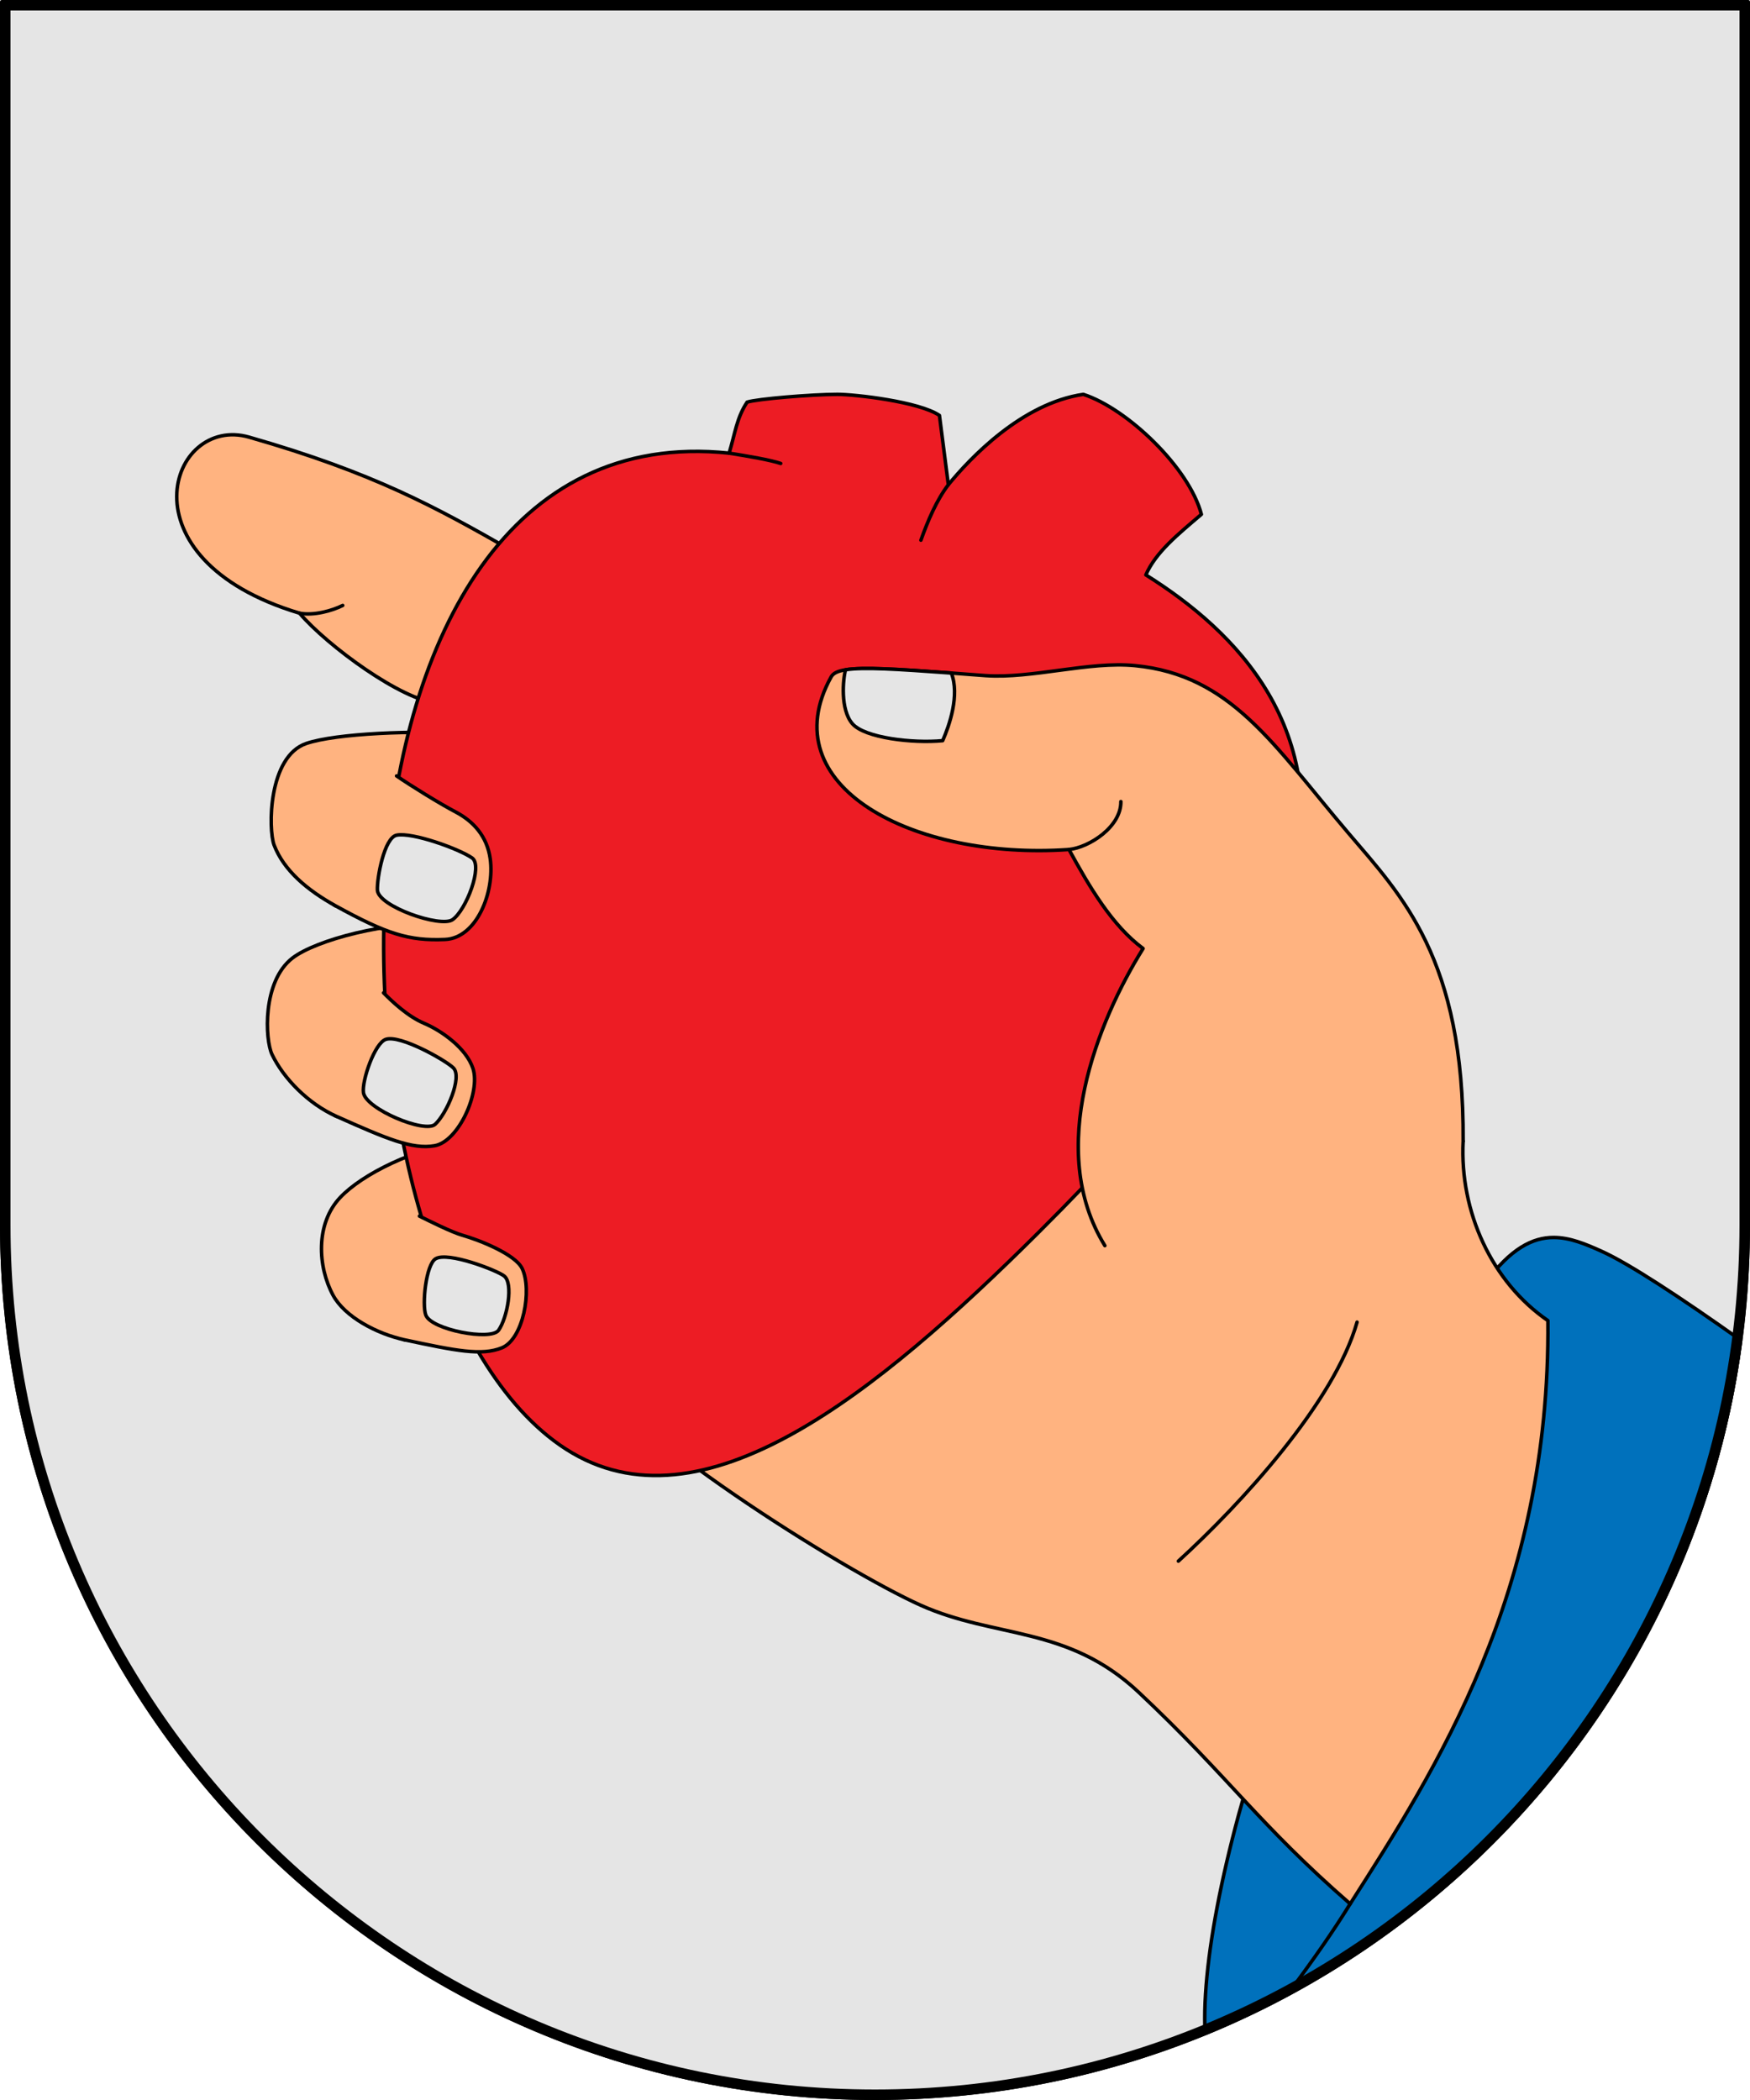
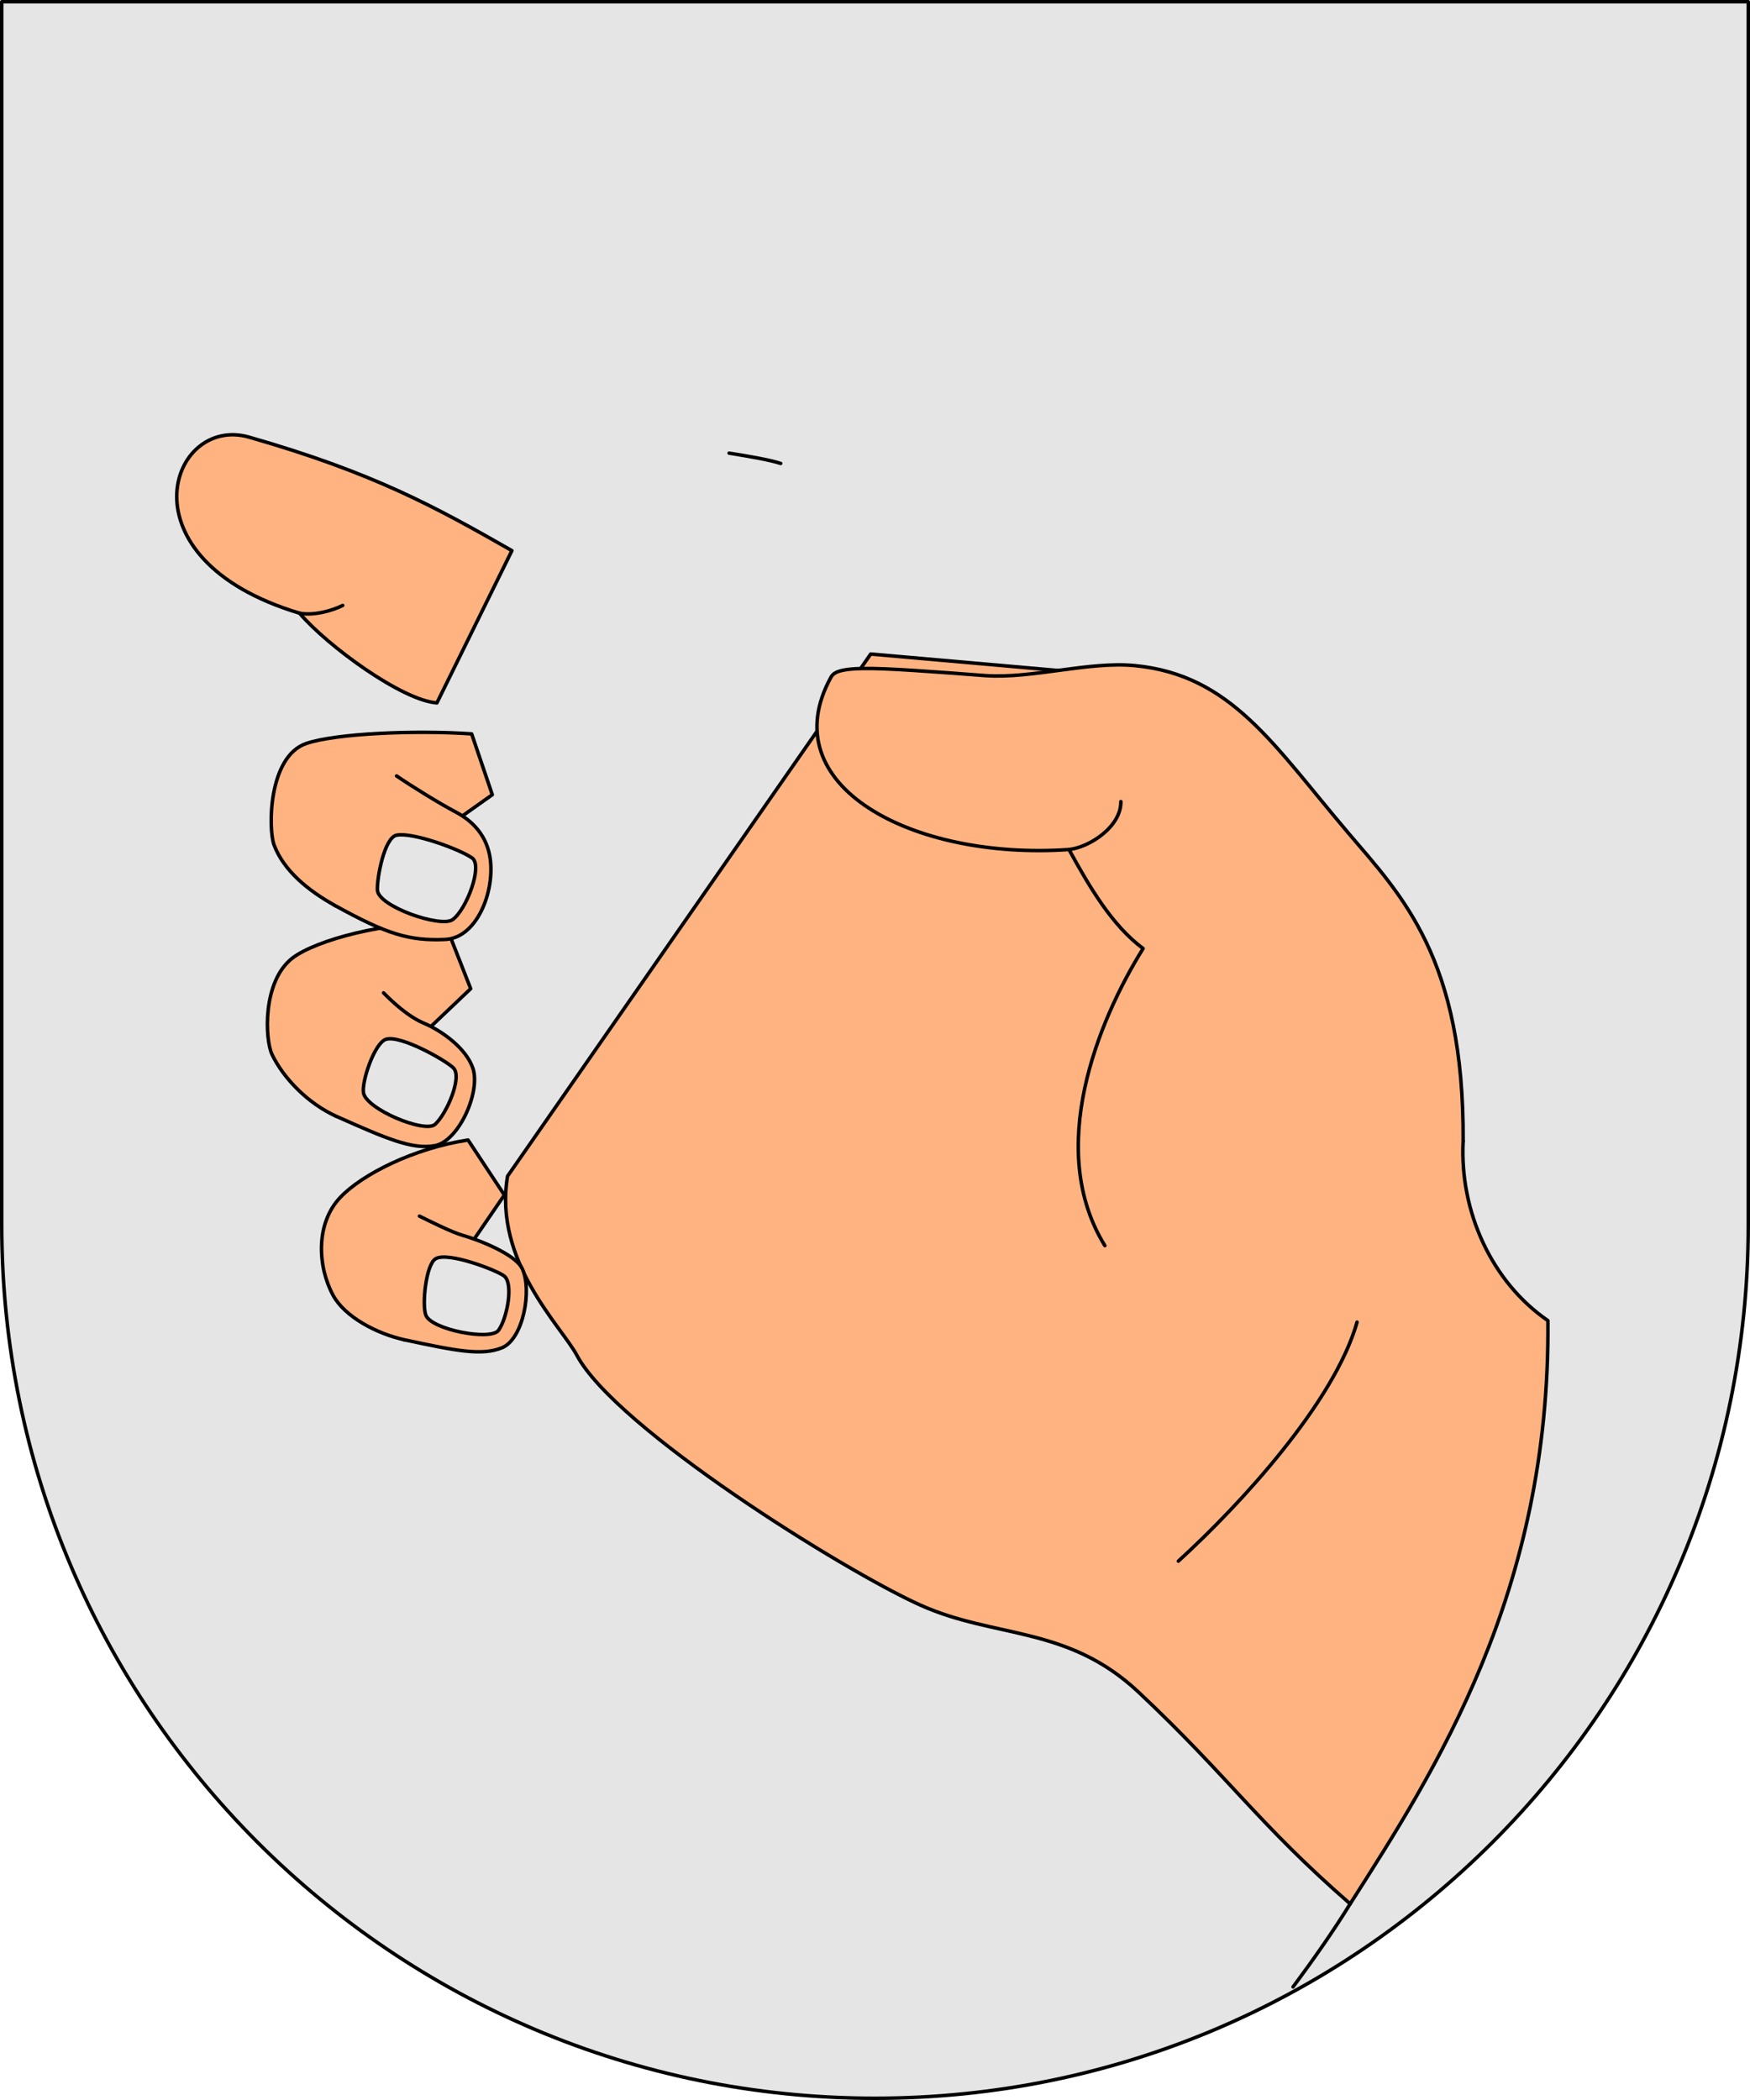
<svg xmlns="http://www.w3.org/2000/svg" viewBox="0 0 500 600">
  <path d="m.5.5v349.5c0 137.724 111.776 249.5 249.5 249.5s249.5-111.776 249.5-249.5v-349.5z" fill="#e5e5e5" stroke="#000" stroke-linecap="round" stroke-linejoin="round" />
  <g stroke="#000" stroke-linecap="round" stroke-linejoin="round" transform="translate(-70 -220)">
-     <path d="m513.906 573.562c-5.998-.005-12.327 3.134-19.594 13.094-48.558 66.556-82.228 170.785-80 214.344 81.277-33.243 141.155-108.126 153.031-198.094-17.419-12.358-31.985-21.916-39.75-25.406-4.55-2.046-9.022-3.934-13.688-3.938z" fill="#0071bc" />
    <path d="m512.255 597.315c-16.055-11.024-25.234-31.158-24.217-51.264l-100.627-133.146-68.637-6.039-103.761 149.19c-4.086 24.311 15.403 42.904 19.805 51.168 11.127 20.89 76.286 61.586 98.206 71.406 21.329 9.556 42.013 5.783 62.304 24.864 25.768 24.232 34.162 37.577 60.438 60.464 24.257-37.991 57.212-89.028 56.489-166.643z" fill="#ffb380" />
    <path d="m210.658 447.063-5.899-17.386c-16.216-1.108-38.741-.129-47.21 2.73-10.954 3.697-10.945 24.576-9.227 29.064 2.751 7.186 9.431 12.85 17.567 17.347z" fill="#ffb380" />
    <path d="m204.482 502.485-7.26-18.485c-16.5-.965-37.023 4.635-43.63 9.704-8.69 6.668-7.908 23.329-5.853 27.604 3.291 6.844 10.361 14.069 18.386 17.653z" fill="#ffb380" />
    <path d="m214.105 561.437-10.376-15.72c-15.497 2.359-30.201 9.761-36.497 16.381-7.16 7.529-6.47 19.863-2.06 27.994 3.316 6.114 12.424 11.008 20.575 12.75z" fill="#ffb380" />
    <path d="m216.259 377.326c-21.815-12.46-39.565-22.253-75.093-32.427-22.568-6.463-37.345 34.759 14.409 50.296 8.062 9.435 29.302 24.925 39.253 25.637z" fill="#ffb380" />
-     <path d="m278.318 349.468c-126.059-13.218-119.562 237.636-46.635 284.553 38.847 24.991 89.141-16.217 134.96-61.807 35.624-35.447 67.206-73.421 72.83-97.124 11.199-47.193-16.137-74.544-42.087-90.832 2.807-6.466 9.184-11.598 15.871-17.303-3.5-13.319-21.245-30.255-33.741-34.281-17.601 2.548-32.452 18.355-38.562 25.82l-2.543-19.799c-5.78-3.931-24.073-6.021-29.149-6.021-7.341 0-23.093 1.319-25.803 2.224-2.986 4.489-3.417 8.896-5.141 14.571z" fill="#ed1c24" />
    <path d="m155.575 395.195c4.003.786 9.328-.693 12.347-2.21" fill="none" />
    <path d="m165.391 478.541c.17.094.33.185.498.277 14.613 8.044 20.914 10.04 31.255 9.602 9.084-.385 14.231-13.575 12.917-23.067-.882-6.375-4.783-10.677-9.84-13.339-4.682-2.465-12.674-7.418-16.918-10.324" fill="#ffb380" />
    <path d="m204.899 465.147c3.142 2.203-1.699 14.919-5.619 17.628-3.396 2.347-21.253-3.781-21.454-8.492-.145-3.393 1.967-14.973 5.503-15.661 4.546-.885 17.882 3.938 21.571 6.524z" fill="#e5e5e5" />
    <path d="m165.591 538.708c.219.098.319.156.535.253 14.336 6.399 21.607 9.508 28.047 8.39 6.844-1.188 13.176-15.293 10.966-22.054-1.893-5.793-8.972-10.816-13.946-12.912-4.606-1.94-8.981-6.055-11.61-8.712" fill="#ffb380" />
    <path d="m199.569 525.154c2.528 2.608-1.864 12.946-5.234 16.067-2.919 2.704-19.826-4.378-20.494-9.039-.481-3.357 3.182-14.159 6.401-15.229 4.138-1.375 17.3 6.109 19.327 8.201z" fill="#e5e5e5" />
    <path d="m185.16 602.718c.205.044.385.082.587.125 14.595 3.118 21.869 4.568 27.631 2.258 6.115-2.452 8.712-16.527 5.83-22.626-1.933-4.09-12.192-8.151-17.115-9.554-3.025-.862-9.472-4.079-12.256-5.463" fill="#ffb380" />
    <path d="m214.026 584.556c2.739 2.089.931 11.958-1.58 15.519-2.175 3.084-19.255-.152-20.792-4.345-1.107-3.02.04-14.46 2.814-16.087 3.568-2.092 17.435 3.294 19.558 4.913z" fill="#e5e5e5" />
    <path d="m488.038 546.051c.312-52.196-17.547-70.122-32.856-88.119-21.307-25.049-33.347-45.07-60.905-47.754-13.1-1.276-29.414 3.761-42.599 2.863-3.456-.235-6.87-.527-9.876-.743-15.575-1.119-25.116-1.748-30.213-.93-2.247.361-3.534.972-4.126 2.042-17.223 31.112 23.343 52.426 67.957 49.31 5.856 10.684 12.312 21.712 21.18 28.287-12.958 20.796-27.885 57.424-10.926 84.893" fill="#ffb380" />
    <path d="m390.246 449.025c.095 7.21-9.026 13.085-14.826 13.694" fill="none" />
    <path d="m406.676 666.035c17.791-16.232 44.547-45.352 51.057-68.281" fill="none" />
    <path d="m455.766 763.958c-4.767 7.723-10.358 15.709-16.323 23.725" fill="none" />
-     <path d="m341.803 412.298c2.461 6.269-.55 14.971-2.47 19.32-8.573.814-22.291-.778-25.805-4.852-3.525-4.086-2.652-12.863-1.938-15.399 5.097-.818 14.638-.189 30.213.93z" fill="#e5e5e5" />
-     <path d="m340.955 358.494c-3.369 4.418-5.852 10.293-7.838 15.845" fill="none" />
    <path d="m278.318 349.468c5.663.908 11.785 1.955 14.741 2.95" fill="none" />
  </g>
-   <path d="m1.5 1.5v348.5c0 137.172 111.328 248.5 248.5 248.5s248.5-111.328 248.5-248.5v-348.5z" fill="none" stroke="#000" stroke-linecap="round" stroke-linejoin="round" stroke-width="3" />
</svg>